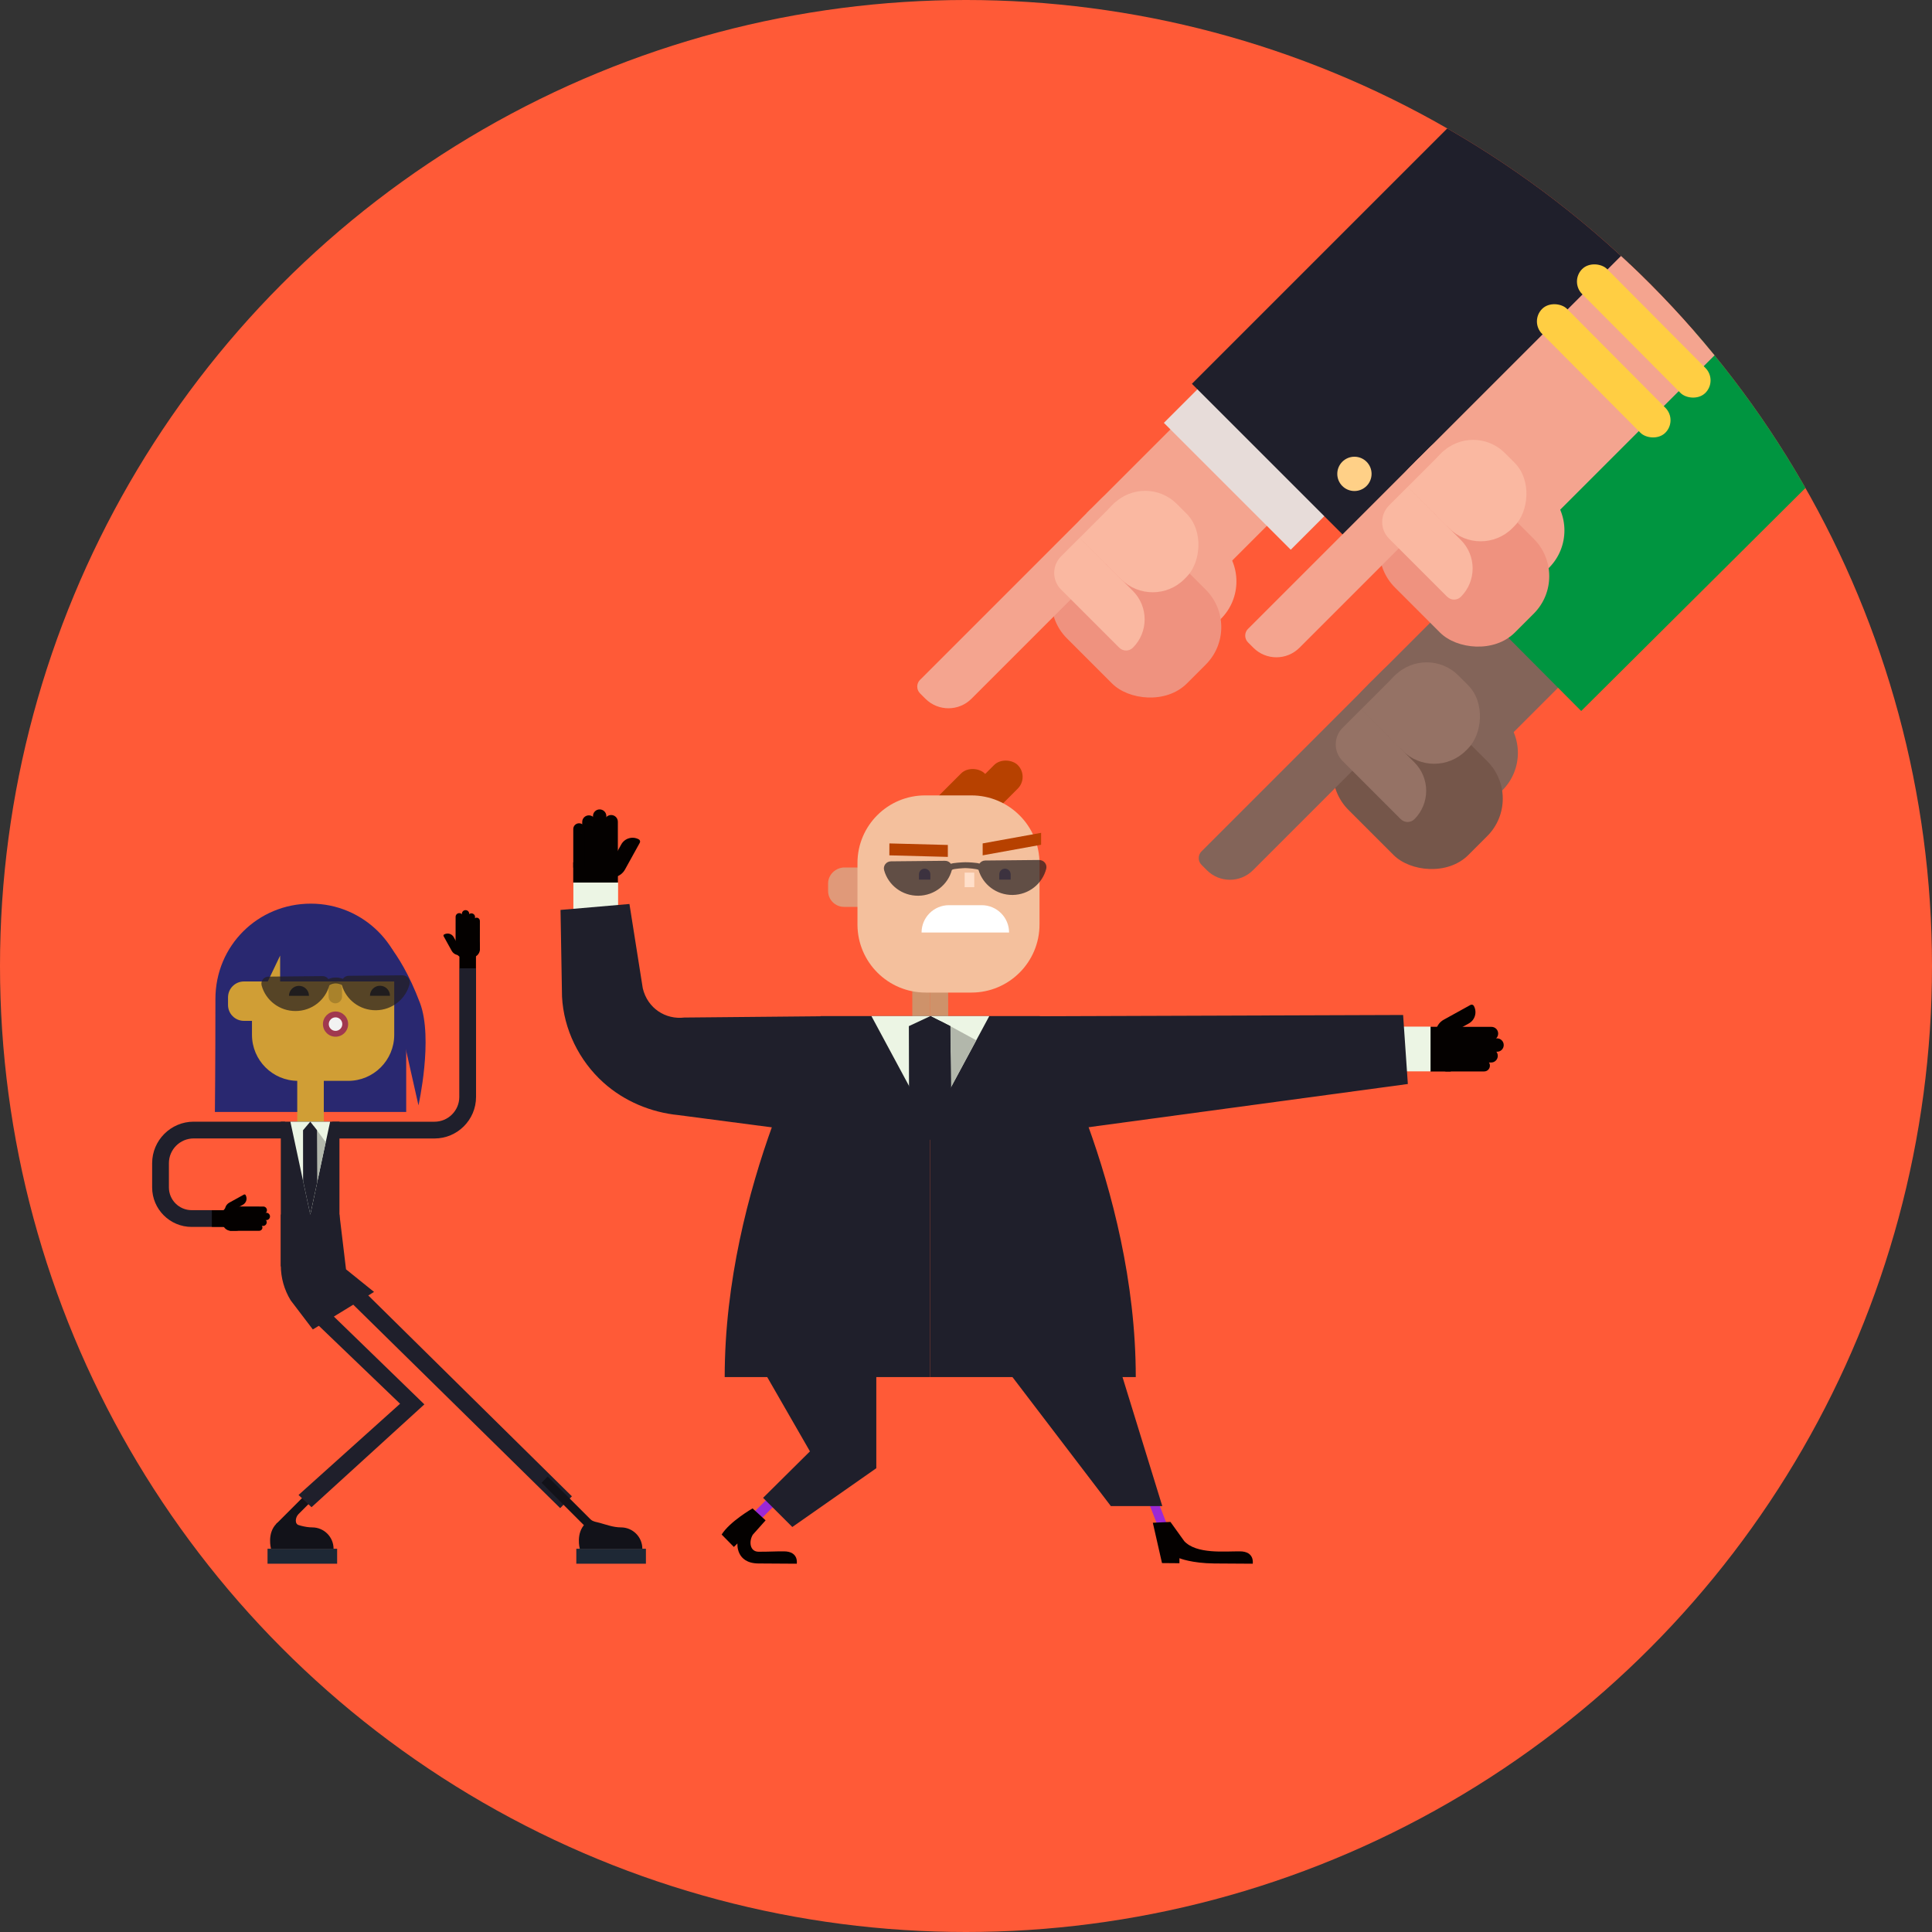
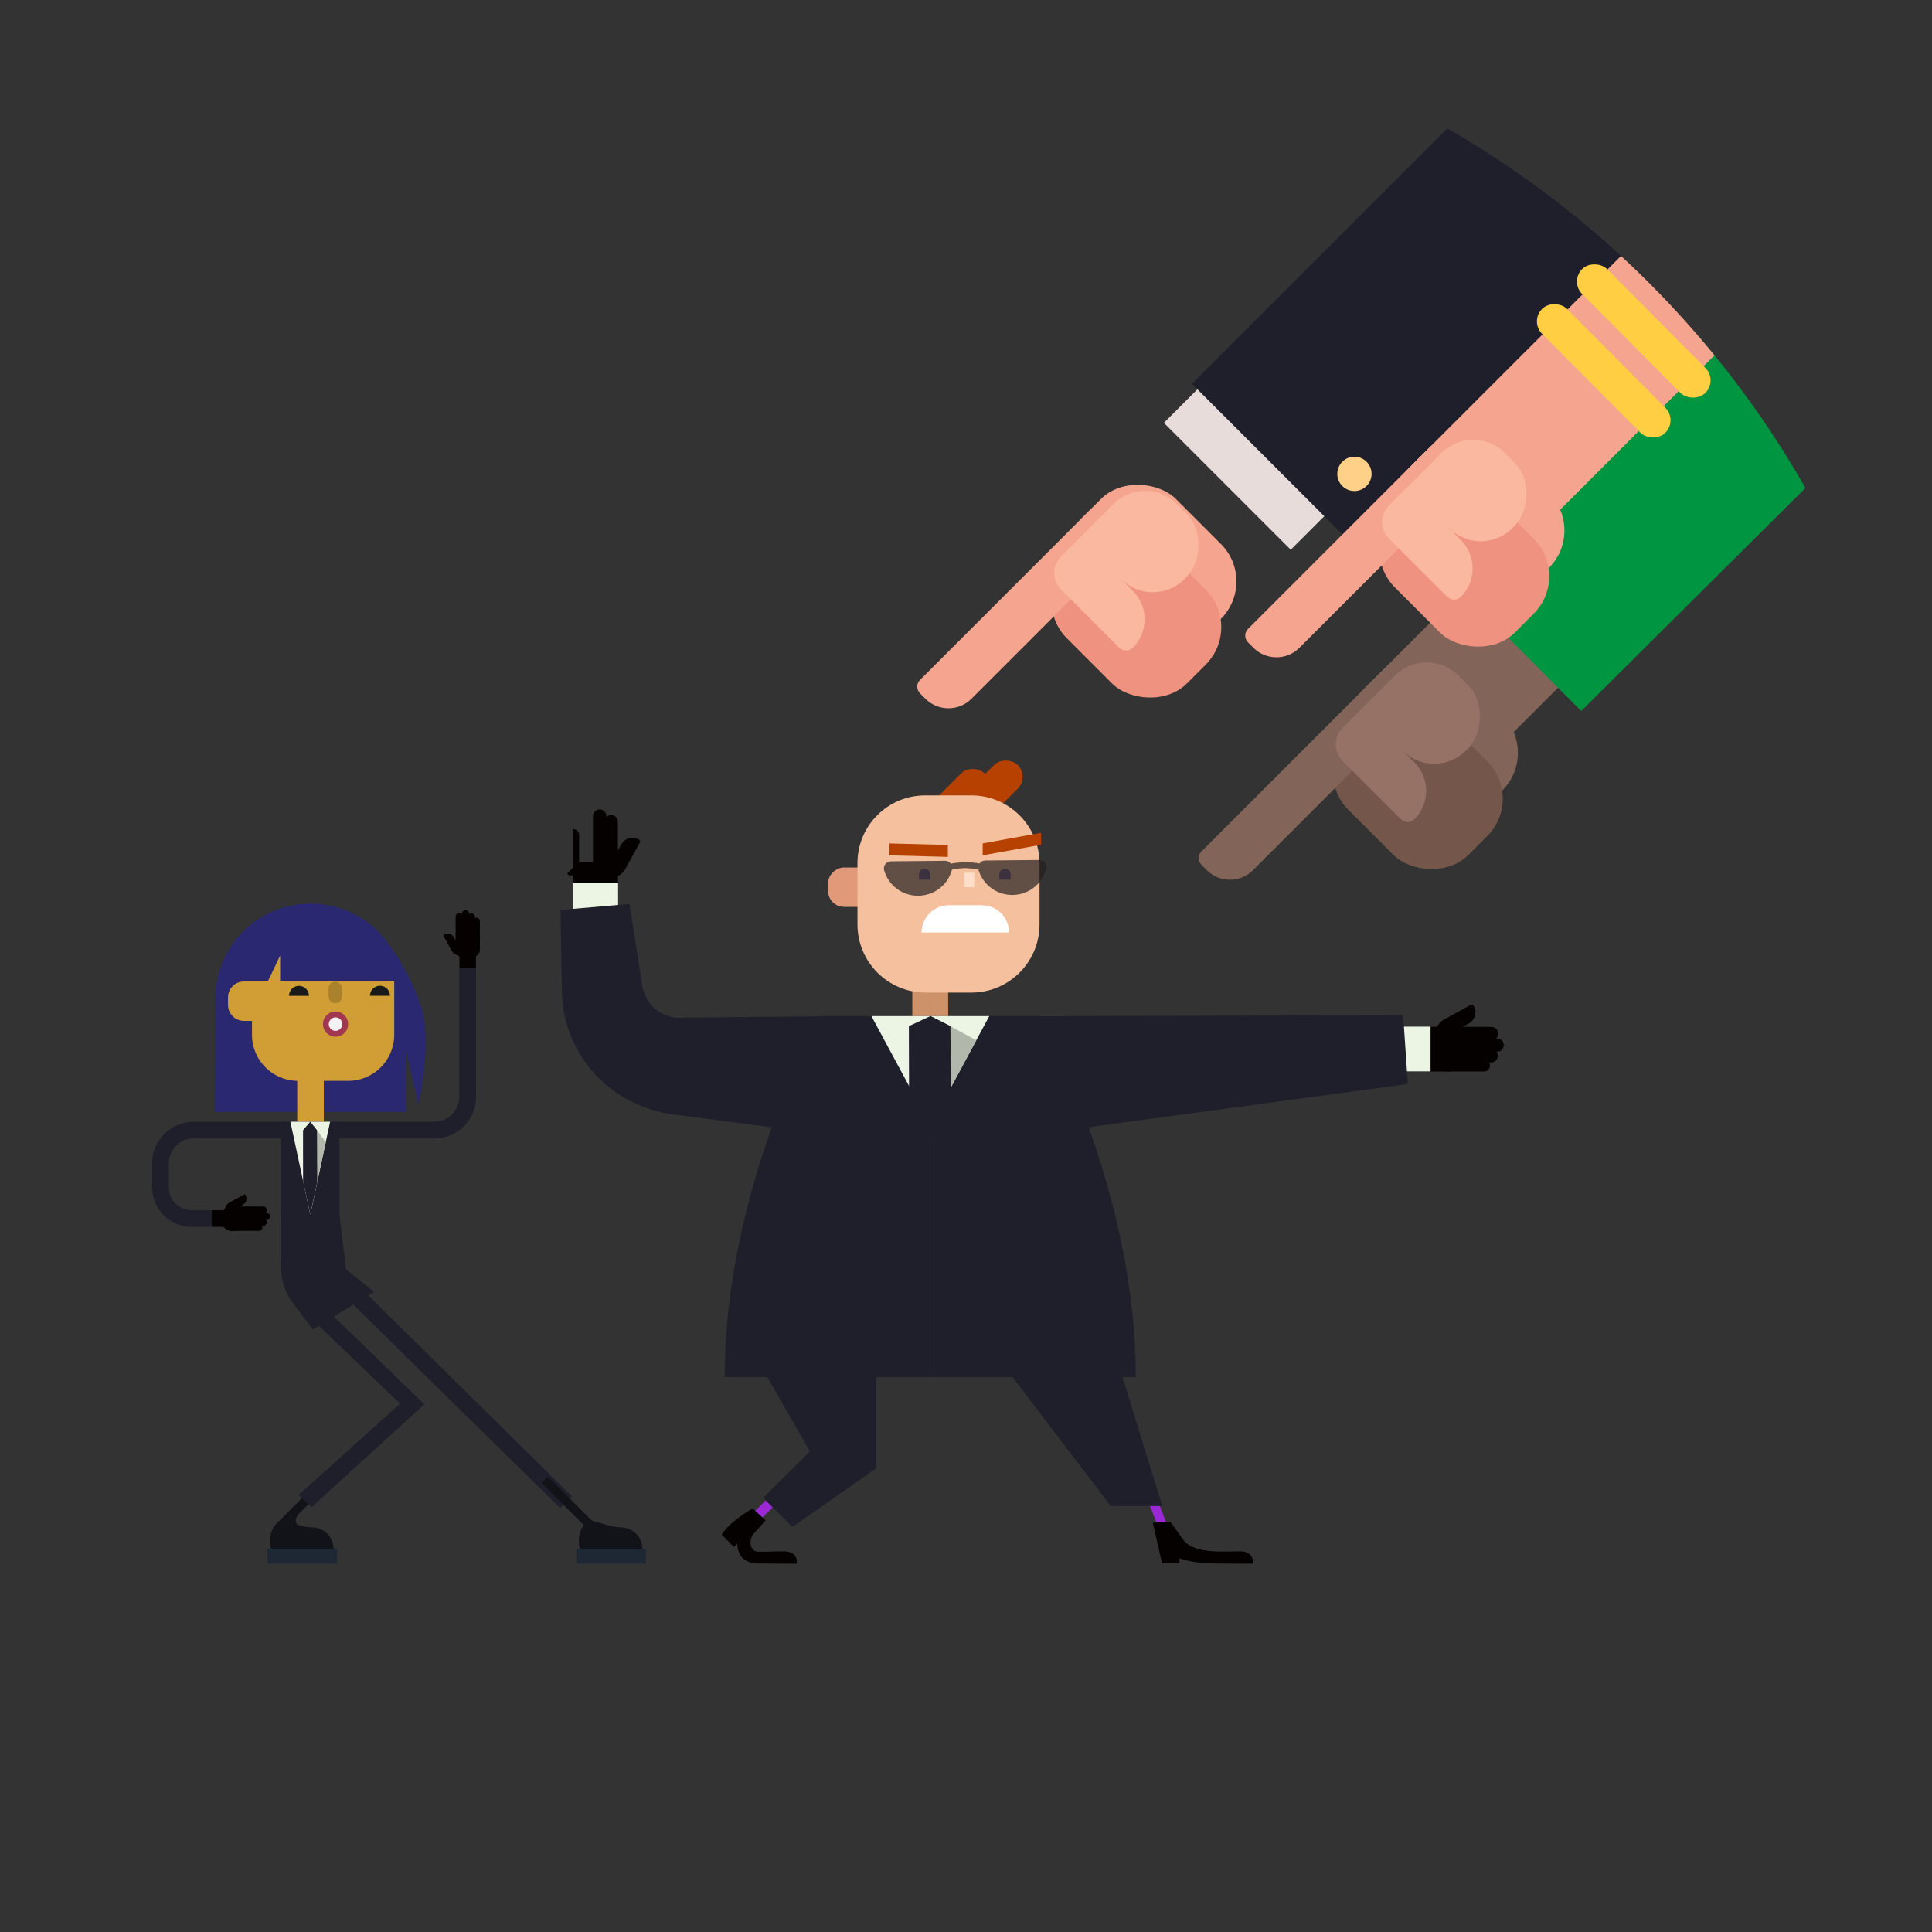
<svg xmlns="http://www.w3.org/2000/svg" viewBox="0 0 400 400">
  <rect x="0" y="0" width="400" height="400" fill="#333333" stroke="none" />
  <defs>
    <clipPath id="clippath">
      <circle cx="200" cy="200" r="200" style="fill:none;" />
    </clipPath>
  </defs>
  <g id="Calque_1">
-     <circle cx="200" cy="200" r="200" style="fill:#ff5a37;" />
-   </g>
+     </g>
  <g id="Calque_2">
    <g style="clip-path:url(#clippath);">
      <g>
        <g>
          <g>
-             <rect x="229.98" y="90.15" width="33.91" height="28.24" transform="translate(-1.41 205.15) rotate(-45)" style="fill:#f4a48f;" />
            <rect x="224.68" y="100.11" width="27.45" height="35.11" rx="10.96" ry="10.96" transform="translate(-13.37 203.04) rotate(-45)" style="fill:#f4a48f;" />
            <rect x="221.55" y="109.58" width="27.45" height="35.11" rx="10.96" ry="10.96" transform="translate(-20.99 203.6) rotate(-45)" style="fill:#ef927f;" />
            <path d="M186.86,121.64h49.76c1.1,0,1.99,.89,1.99,1.99v6.31c0,1.1-.89,1.99-1.99,1.99h-45.02c-3.72,0-6.74-3.02-6.74-6.74v-1.57c0-1.1,.89-1.99,1.99-1.99Z" transform="translate(-27.64 186.86) rotate(-45)" style="fill:#f4a48f;" />
            <path d="M218.39,118.28h17.04c2.68,0,4.86,2.18,4.86,4.86v5.45h-15.58c-4.59,0-8.31-3.72-8.31-8.31h0c0-1.1,.89-1.99,1.99-1.99Z" transform="translate(302.52 372.17) rotate(-135)" style="fill:#fab8a1;" />
            <rect x="227.19" y="102.53" width="21.38" height="19.18" rx="9.27" ry="9.27" transform="translate(326.8 359.61) rotate(-135)" style="fill:#fab8a1;" />
            <rect x="225.57" y="106.43" width="11.45" height="10.5" transform="translate(315.88 354.2) rotate(-135)" style="fill:#fab8a1;" />
          </g>
          <rect x="251.22" y="75.16" width="19.64" height="37.15" transform="translate(10.18 212.04) rotate(-45)" style="fill:#e7dcd9;" />
          <rect x="235.32" y="5.1" width="190.99" height="46.71" transform="translate(76.77 242.25) rotate(-45)" style="fill:#1f1f2b;" />
          <circle cx="280.42" cy="98.11" r="3.55" style="fill:#ffd087;" />
        </g>
        <g>
          <g>
            <rect x="288.26" y="125.66" width="33.91" height="28.24" transform="translate(-9.44 256.76) rotate(-45)" style="fill:#836459;" />
            <rect x="282.96" y="135.61" width="27.45" height="35.11" rx="10.96" ry="10.96" transform="translate(-21.41 254.65) rotate(-45)" style="fill:#836459;" />
            <rect x="279.83" y="145.09" width="27.45" height="35.11" rx="10.96" ry="10.96" transform="translate(-29.03 255.21) rotate(-45)" style="fill:#75564a;" />
            <path d="M245.14,157.15h49.76c1.1,0,1.99,.89,1.99,1.99v6.31c0,1.1-.89,1.99-1.99,1.99h-45.02c-3.72,0-6.74-3.02-6.74-6.74v-1.57c0-1.1,.89-1.99,1.99-1.99Z" transform="translate(-35.68 238.47) rotate(-45)" style="fill:#836459;" />
            <path d="M276.67,153.79h17.04c2.68,0,4.86,2.18,4.86,4.86v5.45h-15.58c-4.59,0-8.31-3.72-8.31-8.31h0c0-1.1,.89-1.99,1.99-1.99Z" transform="translate(376.91 473.99) rotate(-135)" style="fill:#957265;" />
            <rect x="285.47" y="138.03" width="21.38" height="19.18" rx="9.27" ry="9.27" transform="translate(401.19 461.43) rotate(-135)" style="fill:#957265;" />
            <rect x="283.85" y="141.93" width="11.45" height="10.5" transform="translate(390.26 456.02) rotate(-135)" style="fill:#957265;" />
          </g>
          <rect x="285.7" y="46.21" width="190.99" height="39.37" transform="translate(64.44 287.98) rotate(-44.84)" style="fill:#009540;" />
        </g>
        <g>
          <g>
            <rect x="270.36" y="13.15" width="221.88" height="28.24" transform="translate(92.4 277.61) rotate(-45)" style="fill:#f4a48f;" />
            <rect x="292.59" y="89.56" width="27.45" height="35.11" rx="10.96" ry="10.96" transform="translate(13.98 247.97) rotate(-45)" style="fill:#f4a48f;" />
            <rect x="289.45" y="99.03" width="27.45" height="35.11" rx="10.96" ry="10.96" transform="translate(6.36 248.53) rotate(-45)" style="fill:#ef927f;" />
            <path d="M254.76,111.09h49.76c1.1,0,1.99,.89,1.99,1.99v6.31c0,1.1-.89,1.99-1.99,1.99h-45.02c-3.72,0-6.74-3.02-6.74-6.74v-1.57c0-1.1,.89-1.99,1.99-1.99Z" transform="translate(-.29 231.78) rotate(-45)" style="fill:#f4a48f;" />
            <path d="M286.29,107.73h17.04c2.68,0,4.86,2.18,4.86,4.86v5.45h-15.58c-4.59,0-8.31-3.72-8.31-8.31h0c0-1.1,.89-1.99,1.99-1.99Z" transform="translate(425.9 402.18) rotate(-135)" style="fill:#fab8a1;" />
            <rect x="295.09" y="91.98" width="21.38" height="19.18" rx="9.27" ry="9.27" transform="translate(450.18 389.61) rotate(-135)" style="fill:#fab8a1;" />
            <rect x="293.47" y="95.88" width="11.45" height="10.5" transform="translate(439.26 384.21) rotate(-135)" style="fill:#fab8a1;" />
          </g>
          <rect x="328.4" y="58.7" width="7.31" height="36.17" rx="3.65" ry="3.65" transform="translate(621.63 -102.92) rotate(135.16)" style="fill:#ffce43;" />
          <rect x="336.68" y="50.46" width="7.31" height="36.17" rx="3.65" ry="3.65" transform="translate(629.98 -122.85) rotate(135.16)" style="fill:#ffce43;" />
        </g>
      </g>
    </g>
    <g>
      <g>
        <g>
          <g>
            <polygon points="188.89 211.82 192.62 217.87 192.59 205.22 188.88 205.22 188.89 211.82" style="fill:#ce926a;" />
            <polygon points="192.62 217.87 196.32 211.81 196.3 205.21 192.59 205.22 192.62 217.87" style="fill:#ce926a;" />
          </g>
          <path d="M215.28,210.37s19.87,35.15,19.87,74.74h-42.55v-74.74h22.69Z" style="fill:#1f1f2b;" />
          <path d="M169.91,210.37s-19.87,35.15-19.87,74.74h42.55v-74.74h-22.69Z" style="fill:#1f1f2b;" />
          <polygon points="192.62 233.04 192.62 233.04 180.42 210.37 204.82 210.37 192.62 233.04" style="fill:#ecf5e4;" />
          <polygon points="192.62 233.04 192.62 233.04 194.72 211.35 202.12 215.38 192.62 233.04" style="fill:#b2b7ab;" />
          <polygon points="197.01 235.96 188.23 235.96 188.17 212.45 192.62 210.37 192.62 210.37 196.74 212.45 197.01 235.96" style="fill:#1f1f2b;" />
          <polygon points="192.62 210.37 196.74 212.45 197.01 235.96 192.59 235.96 192.62 210.37" style="fill:#1f1f2b;" />
          <rect x="160.34" y="298.06" width="2.03" height="22.41" transform="translate(265.94 -23.52) rotate(45)" style="fill:#9b28d5;" />
          <path d="M155.88,317.71c-.85,1.35-.7,3.56,1.2,3.56,2.42,0,3.69-.1,5.24-.08,3.11,.02,2.64,2.56,2.64,2.56,0,0-3.2-.01-7.93-.05-4.73-.04-4.35-4.15-4.35-4.15l-.74,.73-2.53-2.57c1.69-2.71,6.4-5.41,6.4-5.41l2.7,2.47-2.63,2.95Z" style="fill:#040100;" />
          <polygon points="157.85 283.38 181.43 283.38 181.43 303.98 164.04 316.15 157.99 310.11 167.69 300.49 157.85 283.38" style="fill:#1f1f2b;" />
          <polygon points="232.88 293.09 230.85 293.09 239.53 315.5 241.56 315.5 232.88 293.09" style="fill:#9b28d5;" />
          <path d="M245.15,319.04c2.53,2.78,8.46,2.12,11.57,2.15,3.11,.02,2.64,2.56,2.64,2.56,0,0-3.2-.01-7.93-.05-4.73-.04-7.24-1.09-7.24-1.09v1.04l-3.61-.03c-.72-3.11-1.9-8.35-1.9-8.35l3.65-.17,2.83,3.94Z" style="fill:#040100;" />
          <polygon points="231.87 283.38 208.3 283.38 229.99 311.82 240.64 311.82 231.87 283.38" style="fill:#1f1f2b;" />
          <g>
            <polygon points="300.37 221.84 296.14 221.84 296.14 212.59 300.38 212.59 300.37 221.84" style="fill:#040100;" />
            <path d="M299.27,215.37h9.52c.77,.01,1.39-.61,1.39-1.38h0c0-.77-.62-1.39-1.39-1.39h-9.52c-.3-.01-.54,.23-.54,.53v1.7c0,.3,.24,.54,.54,.54Z" style="fill:#040100;" />
            <path d="M300.42,217.75h9.52c.77,.01,1.39-.61,1.39-1.38h0c0-.77-.62-1.39-1.39-1.39h-9.52c-.3-.01-.54,.23-.54,.53v1.7c0,.3,.24,.54,.54,.54Z" style="fill:#040100;" />
            <path d="M299.19,219.98h9.52c.77,.01,1.39-.61,1.39-1.38h0c0-.77-.62-1.39-1.39-1.39h-9.52c-.3-.01-.54,.23-.54,.53v1.7c0,.3,.24,.54,.54,.54Z" style="fill:#040100;" />
            <path d="M299.36,221.83h7.9c.67,.01,1.21-.53,1.21-1.2h0c0-.67-.54-1.21-1.21-1.21h-7.9c-.26,0-.47,.2-.47,.46v1.48c0,.26,.21,.47,.47,.47Z" style="fill:#040100;" />
            <path d="M300.18,206.62h0c1.47,0,2.67,1.2,2.67,2.67v7.37h0c-1.76,0-3.19-1.43-3.19-3.19v-6.33c0-.29,.23-.52,.52-.52Z" transform="translate(340.71 -154.41) rotate(61.06)" style="fill:#040100;" />
          </g>
          <rect x="249.34" y="212.55" width="46.84" height="9.26" style="fill:#ecf5e4;" />
          <polygon points="214.45 210.4 290.5 210.14 291.48 224.43 216.12 234.63 214.45 210.4 214.45 210.4" style="fill:#1f1f2b;" />
        </g>
        <g>
          <rect x="199.03" y="159.76" width="13.68" height="6.92" rx="3.46" ry="3.46" transform="translate(466.86 133.07) rotate(135)" style="fill:#b74100;" />
          <rect x="192.19" y="161.51" width="13.68" height="6.92" rx="3.46" ry="3.46" transform="translate(456.42 140.89) rotate(135)" style="fill:#b74100;" />
          <path d="M174.75,187.76c-1.82,0-3.3-1.47-3.3-3.29v-1.57c0-1.82,1.58-3.3,3.4-3.3h3.92v8.16h-4.02Z" style="fill:#e09979;" />
          <path d="M201.13,205.5c7.78,0,14.09-6.31,14.09-14.1v-12.63c0-7.78-6.32-14.09-14.1-14.09h-9.5c-7.77-.05-14.09,6.23-14.09,14v12.81c.05,7.75,6.35,14.01,14.1,14.01h9.5Z" style="fill:#f4c09d;" />
          <g>
            <rect x="199.72" y="180.67" width="1.99" height="3.01" style="fill:#ffdfca;" />
            <g style="opacity:.5;">
              <path d="M190.26,182.11v-1.08c0-.65,.53-1.18,1.18-1.18h0c.65,0,1.18,.53,1.18,1.18v1.08h-2.36Z" style="fill:#007;" />
              <path d="M206.89,182.11v-1.08c0-.65,.53-1.18,1.18-1.18h0c.65,0,1.18,.53,1.18,1.18v1.08h-2.36Z" style="fill:#007;" />
            </g>
            <g>
              <polygon points="203.45 177.09 215.55 174.9 215.55 172.43 203.45 174.62 203.45 177.09" style="fill:#b74100;" />
              <polygon points="184.13 177.09 196.24 177.41 196.24 174.94 184.14 174.62 184.13 177.09" style="fill:#b74100;" />
            </g>
          </g>
          <path d="M196.46,187.41h6.8c3.12,0,5.66,2.54,5.66,5.66h-18.12c0-3.12,2.54-5.66,5.66-5.66Z" style="fill:#fff;" />
          <path d="M215.16,178.05l-11.17,.11c-.51,0-.94,.26-1.21,.64-.43-.19-2.4-.3-2.96-.28-.54,0-2.51,.12-2.95,.32-.27-.38-.71-.63-1.23-.62l-11.17,.11c-.97,0-1.68,.92-1.42,1.85,.85,3.07,3.71,5.31,7.08,5.27,3.34-.03,6.12-2.28,6.94-5.32,.03-.02,.05-.05,.09-.07,.31-.2,2.21-.32,2.67-.33,.53,0,2.47,.15,2.76,.37,.88,3.02,3.71,5.22,7.05,5.19,3.37-.03,6.18-2.33,6.97-5.41,.24-.93-.49-1.83-1.46-1.82Z" style="fill:#231f20; opacity:.7;" />
        </g>
        <g>
          <polygon points="118.68 178.54 118.68 182.77 127.93 182.77 127.93 178.54 118.68 178.54" style="fill:#040100;" />
          <path d="M125.15,179.65v-9.52c-.01-.77,.61-1.39,1.38-1.39h0c.77,0,1.39,.62,1.39,1.39v9.52c.01,.3-.23,.54-.53,.54h-1.7c-.3,0-.54-.24-.54-.54Z" style="fill:#040100;" />
          <path d="M122.77,178.49v-9.52c-.01-.77,.61-1.39,1.38-1.39h0c.77,0,1.39,.62,1.39,1.39v9.52c.01,.3-.23,.54-.53,.54h-1.7c-.3,0-.54-.24-.54-.54Z" style="fill:#040100;" />
-           <path d="M120.54,179.72v-9.52c-.01-.77,.61-1.39,1.38-1.39h0c.77,0,1.39,.62,1.39,1.39v9.52c.01,.3-.23,.54-.53,.54h-1.7c-.3,0-.54-.24-.54-.54Z" style="fill:#040100;" />
-           <path d="M118.69,179.56v-7.9c-.01-.67,.53-1.21,1.2-1.21h0c.67,0,1.21,.54,1.21,1.21v7.9c0,.26-.2,.47-.46,.47h-1.48c-.26,0-.47-.21-.47-.47Z" style="fill:#040100;" />
+           <path d="M118.69,179.56v-7.9h0c.67,0,1.21,.54,1.21,1.21v7.9c0,.26-.2,.47-.46,.47h-1.48c-.26,0-.47-.21-.47-.47Z" style="fill:#040100;" />
          <path d="M130.47,172.64h0v7.37c0,1.47-1.2,2.67-2.67,2.67h0c-.29,0-.52-.23-.52-.52v-6.33c0-1.76,1.43-3.19,3.19-3.19Z" transform="translate(155.7 395.49) rotate(-151.06)" style="fill:#040100;" />
        </g>
        <rect x="118.71" y="182.73" width="9.26" height="19.54" style="fill:#ecf5e4;" />
        <path d="M169.18,234.64c-5.92-.78-20.79-2.73-26.5-3.48l-2.21-.29c-5.72-.56-11.26-2.89-15.52-6.72-5.05-4.53-8.25-11.05-8.59-17.81l-.31-17.95,14.27-1.23,2.76,17.46c1,4.17,4.73,6.51,8.61,6.05l2.23-.02c5.7-.05,20.85-.2,26.72-.25l-1.47,24.25h0Z" style="fill:#1f1f2b;" />
      </g>
      <g>
        <polygon points="115.98 312.24 66.62 263.71 69.71 261.76 118.41 309.8 115.98 312.24" style="fill:#1f1f2b;" />
        <g>
          <path d="M64.64,316.23c2.44,0,4.42,1.98,4.42,4.42h-12.95s-.88-3.19,1.12-5.18c1.42-1.42,4.36,.76,7.41,.76Z" style="fill:#121219;" />
          <path d="M61.88,315.77c-.9-.22-.77-1.6-.07-2.3l6.06-6.06-1.31-1.27-9.45,9.45" style="fill:#121219;" />
          <rect x="55.39" y="320.65" width="14.41" height="3.1" style="fill:#1e2835;" />
        </g>
        <g>
          <path d="M128.57,316.23c2.44,0,4.42,1.98,4.42,4.42h-12.95s-.88-3.19,1.12-5.18c1.42-1.42,4.36,.76,7.41,.76Z" style="fill:#121219;" />
          <path d="M123.22,315.06c-.36-.08-.72-.26-.98-.52l-8.85-8.85-1.27,1.31,10.99,10.99" style="fill:#121219;" />
          <rect x="119.32" y="320.65" width="14.41" height="3.1" style="fill:#1e2835;" />
        </g>
        <polygon points="64.5 312.05 61.81 309.52 82.83 290.63 62.82 271.42 65.92 269.47 87.86 290.76 64.5 312.05" style="fill:#1f1f2b;" />
        <g>
          <path d="M44.6,206.84c0-11.1,8.84-19.75,19.75-19.75s19.75,8.84,19.75,19.75v23.38H44.49s.11-9.77,.11-23.38Z" style="fill:#292870;" />
          <path d="M77.6,192.76s4.89,3.08,9.35,14.88c2.79,7.38-.31,21.21-.31,21.21l-5.38-23.88" style="fill:#292870;" />
          <rect x="61.54" y="220.02" width="5.5" height="19.78" style="fill:#d09e35;" />
          <path d="M52.18,203.2h29.44v11.05c0,5.26-4.27,9.53-9.53,9.53h-10.39c-5.26,0-9.53-4.27-9.53-9.53v-11.05h0Z" style="fill:#d09e35;" />
          <g>
            <g>
              <path d="M69.44,207.73h0c-.77,0-1.4-.61-1.41-1.38l-.02-1.7c0-.77,.61-1.4,1.38-1.41h0c.77,0,1.4,.61,1.41,1.38l.02,1.7c0,.77-.61,1.4-1.38,1.41Z" style="fill:#a9822b;" />
              <path d="M50.51,211.36c-1.82,0-3.3-1.47-3.3-3.29v-1.57c0-1.82,1.47-3.3,3.3-3.3h2.46v8.16h-2.46Z" style="fill:#d09e35;" />
            </g>
            <g>
              <path d="M76.6,206.16c0-1.14,.92-2.07,2.07-2.07,1.14,0,2.07,.92,2.07,2.07h-4.14Z" style="fill:#1a1a1a;" />
              <path d="M59.83,206.18c0-1.14,.92-2.07,2.07-2.07,1.14,0,2.07,.92,2.07,2.07h-4.14Z" style="fill:#1a1a1a;" />
            </g>
          </g>
          <polygon points="55.25 203.6 58 197.84 58 203.72 55.25 203.6" style="fill:#d09e35;" />
-           <path d="M83.36,201.92l-11.17,.11c-.51,0-.94,.26-1.21,.64-.43-.19-.94-.3-1.5-.28-.54,0-1.05,.12-1.49,.32-.27-.38-.71-.63-1.23-.62l-11.17,.11c-.97,0-1.68,.92-1.42,1.85,.85,3.07,3.71,5.31,7.08,5.27,3.34-.03,6.12-2.28,6.94-5.32,.03-.02,.05-.05,.09-.07,.31-.2,.75-.32,1.21-.33,.53,0,1.01,.15,1.29,.37,.88,3.02,3.71,5.22,7.05,5.19,3.37-.03,6.18-2.33,6.97-5.41,.24-.93-.49-1.83-1.46-1.82Z" style="fill:#231f20; opacity:.7;" />
          <g>
            <circle cx="69.47" cy="212.03" r="2" style="fill:#f2f2f2;" />
            <path d="M69.47,214.64c-1.44,0-2.61-1.17-2.61-2.61s1.17-2.61,2.61-2.61,2.61,1.17,2.61,2.61-1.17,2.61-2.61,2.61Zm0-4.01c-.77,0-1.4,.63-1.4,1.4s.63,1.4,1.4,1.4,1.4-.63,1.4-1.4-.63-1.4-1.4-1.4Z" style="fill:#a0384f;" />
          </g>
        </g>
        <rect x="58.14" y="232.23" width="12.14" height="29.97" style="fill:#1f1f2b;" />
        <path d="M77.44,267.48l-12.67,7.77-4.59-6.03c-1.33-2.17-2.04-4.68-2.04-7.23v-10.55h12.14l1.36,11.36,5.79,4.67Z" style="fill:#1f1f2b;" />
        <polygon points="64.24 251.46 64.24 251.46 60.12 232.23 68.35 232.23 64.24 251.46" style="fill:#ecf5e4;" />
        <polygon points="64.24 251.46 64.24 251.46 64.95 233.07 67.44 236.49 64.24 251.46" style="fill:#b2b7ab;" />
        <polygon points="65.68 244.74 65.63 234 64.24 232.23 62.74 234 62.75 244.5 64.24 251.45 65.68 244.74" style="fill:#1f1f2b;" />
        <g>
          <path d="M89.96,235.71h-21.17v-3.47h21.17c2.83,0,5.13-2.3,5.13-5.13v-26.63h3.47v26.63c0,4.74-3.86,8.6-8.6,8.6Z" style="fill:#1f1f2b;" />
          <g>
            <rect x="94.74" y="196.68" width="4.15" height="3.43" transform="translate(295.31 101.76) rotate(90.05)" style="fill:#040100;" />
            <rect x="94.6" y="193.53" width="4.45" height="5.05" rx="1.67" ry="1.67" transform="translate(292.97 99.4) rotate(90.05)" style="fill:#040100;" />
            <path d="M91.89,192.25h6.84c.16,0,.29,.13,.29,.29v.93c0,.16-.13,.29-.29,.29h-6.84c-.42,0-.76-.34-.76-.76h0c0-.42,.34-.76,.76-.76Z" transform="translate(288.17 98.09) rotate(90.05)" style="fill:#040100;" />
            <path d="M93.19,191.62h6.84c.16,0,.29,.13,.29,.29v.93c0,.16-.13,.29-.29,.29h-6.84c-.42,0-.76-.34-.76-.76h0c0-.42,.34-.76,.76-.76Z" transform="translate(288.84 96.17) rotate(90.05)" style="fill:#040100;" />
            <path d="M94.4,192.29h6.84c.16,0,.29,.13,.29,.29v.93c0,.16-.13,.29-.29,.29h-6.84c-.42,0-.76-.34-.76-.76h0c0-.42,.34-.76,.76-.76Z" transform="translate(290.72 95.63) rotate(90.05)" style="fill:#040100;" />
            <path d="M95.92,192.77h5.96c.14,0,.26,.11,.26,.26v.81c0,.14-.11,.26-.26,.26h-5.96c-.36,0-.66-.3-.66-.66h0c0-.36,.3-.66,.66-.66Z" transform="translate(292.21 94.9) rotate(90.05)" style="fill:#040100;" />
            <path d="M93.22,192.84h0c.8,0,1.45,.65,1.45,1.45v4.01h0c-.96,0-1.74-.78-1.74-1.74v-3.45c0-.16,.13-.28,.28-.28Z" transform="translate(-82.92 69.81) rotate(-28.94)" style="fill:#040100;" />
          </g>
        </g>
        <g>
          <path d="M52.53,254.02h-12.85c-4.51,0-8.18-3.67-8.18-8.18v-5.01c0-4.74,3.86-8.6,8.6-8.6h18.91v3.47h-18.91c-2.83,0-5.13,2.3-5.13,5.13v5.01c0,2.6,2.11,4.71,4.71,4.71h12.85v3.47Z" style="fill:#1f1f2b;" />
          <g>
            <rect x="43.85" y="250.57" width="4.15" height="3.44" transform="translate(91.64 504.62) rotate(-179.95)" style="fill:#040100;" />
            <rect x="46.04" y="249.77" width="4.45" height="5.05" rx="1.67" ry="1.67" transform="translate(96.32 504.63) rotate(-179.95)" style="fill:#040100;" />
            <path d="M48.13,249.79h6.84c.16,0,.29,.13,.29,.29v.93c0,.16-.13,.29-.29,.29h-6.84c-.42,0-.76-.34-.76-.76h0c0-.42,.34-.76,.76-.76Z" transform="translate(102.42 501.14) rotate(-179.95)" style="fill:#040100;" />
            <path d="M48.76,251.09h6.84c.16,0,.29,.13,.29,.29v.93c0,.16-.13,.29-.29,.29h-6.84c-.42,0-.76-.34-.76-.76h0c0-.42,.34-.76,.76-.76Z" transform="translate(103.68 503.73) rotate(-179.95)" style="fill:#040100;" />
            <path d="M48.09,252.3h6.84c.16,0,.29,.13,.29,.29v.93c0,.16-.13,.29-.29,.29h-6.84c-.42,0-.76-.34-.76-.76h0c0-.42,.34-.76,.76-.76Z" transform="translate(102.33 506.15) rotate(-179.95)" style="fill:#040100;" />
            <path d="M48.12,253.5h5.96c.14,0,.26,.11,.26,.26v.81c0,.14-.11,.26-.26,.26h-5.96c-.36,0-.66-.3-.66-.66h0c0-.36,.3-.66,.66-.66Z" transform="translate(101.57 508.37) rotate(-179.95)" style="fill:#040100;" />
            <path d="M48.17,246.54h0c.8,0,1.45,.65,1.45,1.45v4.01h0c-.96,0-1.74-.78-1.74-1.74v-3.45c0-.16,.13-.28,.28-.28Z" transform="translate(243.31 86) rotate(61.06)" style="fill:#040100;" />
          </g>
        </g>
      </g>
    </g>
  </g>
</svg>